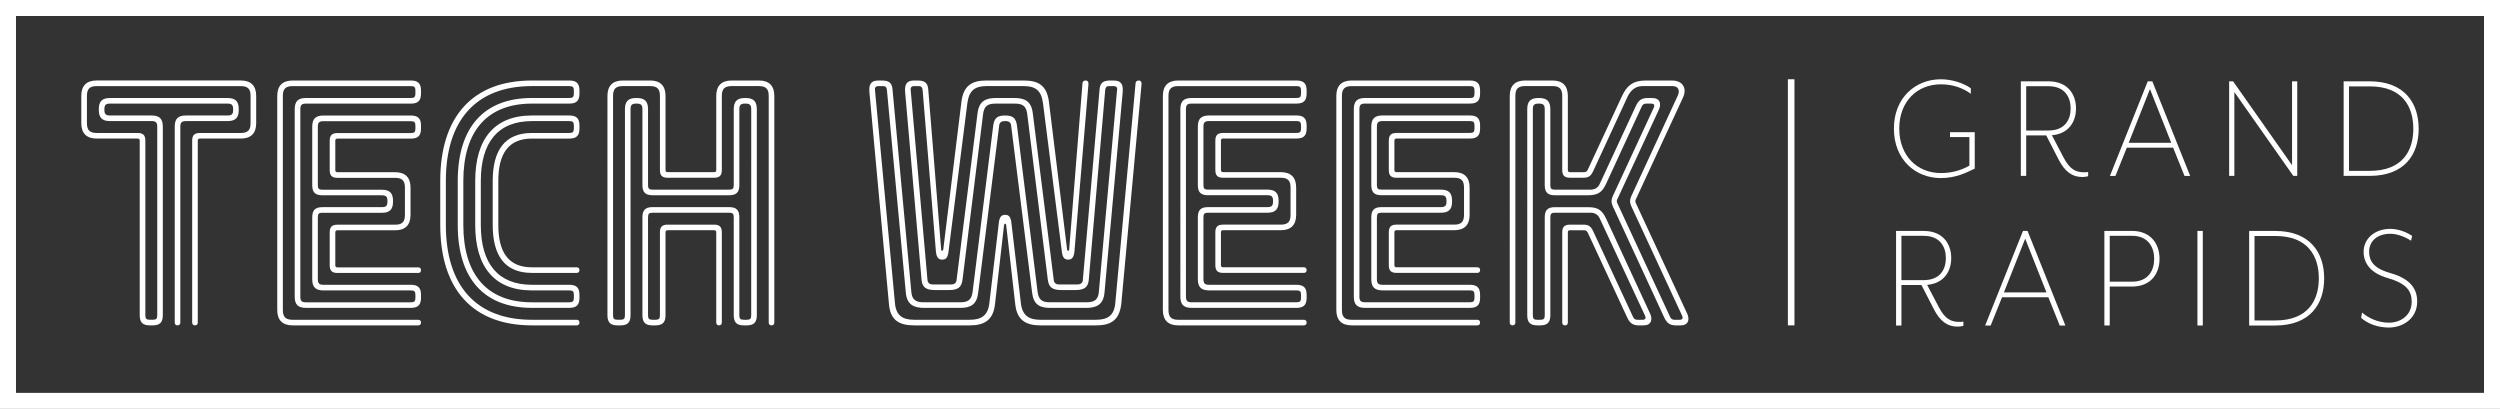
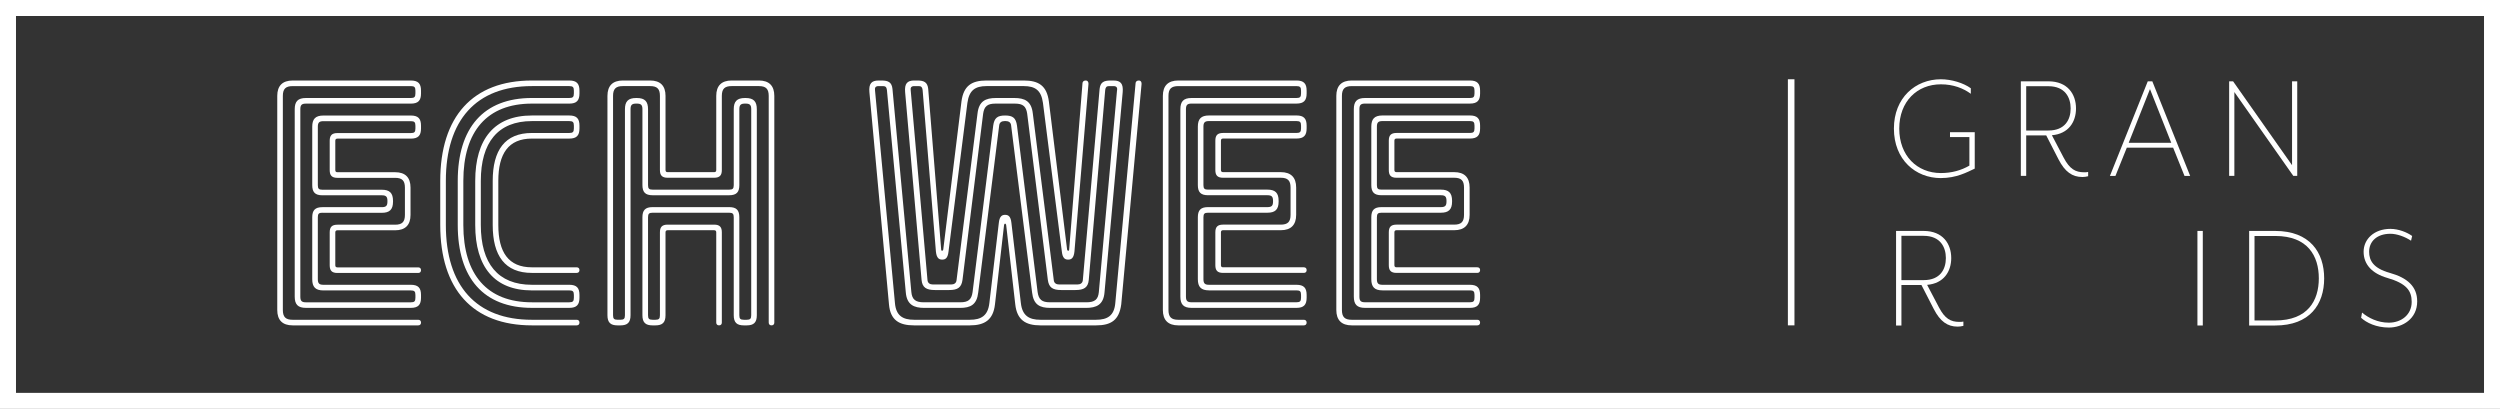
<svg xmlns="http://www.w3.org/2000/svg" id="Layer_1" version="1.1" viewBox="0 0 144 23.551">
  <rect x="0" y="0" width="144" height="23.551" fill="#333333" stroke="none" />
  <defs>
    <style>
      .st0 {
        fill: #fff;
      }
    </style>
  </defs>
  <g>
    <path class="st0" d="M111.794,10.258c-1.462,0-2.705-1.062-2.705-2.851,0-1.779,1.244-2.841,2.705-2.841.608,0,1.298.209,1.725.518v.318c-.435-.318-1.008-.545-1.725-.545-1.371,0-2.397.989-2.397,2.55s1.026,2.561,2.397,2.561c.627,0,1.171-.155,1.643-.428v-1.643h-1.117v-.282h1.425v2.097c-.445.209-1.053.545-1.951.545" />
    <path class="st0" d="M119.941,10.195c-.573,0-.999-.291-1.371-1.017l-.708-1.38h-1.153v2.333h-.309v-5.447h1.589c1.108,0,1.589.745,1.589,1.562,0,.772-.426,1.462-1.389,1.544l.681,1.298c.345.654.681.835,1.171.835.091,0,.154,0,.236-.018v.246c-.109.027-.218.045-.336.045M116.709,7.517h1.28c.963,0,1.28-.635,1.28-1.271,0-.626-.318-1.28-1.28-1.28h-1.28v2.551Z" />
    <path class="st0" d="M125.827,10.132l-.654-1.625h-2.669l-.654,1.625h-.318l2.179-5.447h.263l2.179,5.447h-.327ZM123.839,5.129l-1.226,3.096h2.451l-1.226-3.096Z" />
    <polygon class="st0" points="132.094 10.131 128.699 5.302 128.699 10.131 128.399 10.131 128.399 4.684 128.626 4.684 132.022 9.515 132.022 4.684 132.321 4.684 132.321 10.131 132.094 10.131" />
-     <path class="st0" d="M139.316,7.417c0,1.498-.827,2.714-2.824,2.714h-1.498v-5.447h1.498c1.997,0,2.824,1.235,2.824,2.733M135.303,4.975v4.866h1.199c1.87,0,2.505-1.144,2.505-2.424,0-1.289-.636-2.442-2.505-2.442h-1.199Z" />
    <path class="st0" d="M112.754,18.813c-.573,0-.999-.291-1.371-1.017l-.708-1.38h-1.153v2.333h-.309v-5.447h1.589c1.108,0,1.589.745,1.589,1.562,0,.772-.426,1.462-1.389,1.544l.682,1.298c.344.654.68.835,1.17.835.091,0,.155,0,.237-.018v.246c-.109.027-.218.045-.336.045M109.522,16.135h1.28c.963,0,1.28-.635,1.28-1.271,0-.626-.318-1.28-1.28-1.28h-1.28v2.551Z" />
-     <path class="st0" d="M118.64,18.749l-.654-1.625h-2.669l-.654,1.625h-.318l2.179-5.447h.263l2.179,5.447h-.327ZM116.652,13.747l-1.226,3.096h2.451l-1.226-3.096Z" />
-     <path class="st0" d="M122.801,16.506h-1.28v2.242h-.309v-5.447h1.589c1.108,0,1.589.772,1.589,1.607s-.48,1.598-1.589,1.598M121.521,16.225h1.28c.963,0,1.28-.672,1.28-1.317,0-.636-.318-1.326-1.28-1.326h-1.28v2.642Z" />
    <rect class="st0" x="126.572" y="13.301" width=".309" height="5.447" />
    <path class="st0" d="M133.872,16.035c0,1.498-.826,2.714-2.823,2.714h-1.498v-5.447h1.498c1.997,0,2.823,1.235,2.823,2.733M129.86,13.592v4.866h1.199c1.87,0,2.505-1.144,2.505-2.424,0-1.289-.636-2.442-2.505-2.442h-1.199Z" />
    <path class="st0" d="M137.598,18.867c-.726,0-1.299-.281-1.598-.563l.054-.3c.363.309.908.582,1.543.582.726,0,1.316-.464,1.316-1.199,0-.645-.308-1.063-1.407-1.38-.881-.254-1.362-.78-1.362-1.507s.608-1.317,1.543-1.317c.473,0,.963.2,1.253.409l-.064.272c-.363-.236-.817-.399-1.19-.399-.772,0-1.225.436-1.225,1.035,0,.508.245.954,1.189,1.217,1.008.282,1.58.781,1.58,1.643,0,1.007-.845,1.507-1.634,1.507" />
  </g>
-   <path class="st0" d="M10.064,7.297c0-.443.181-.645.645-.645h2.397c.242,0,.323-.08.323-.322v-.04c0-.242-.081-.322-.323-.322h-6.77c-.242,0-.323.08-.323.322v.04c0,.242.081.322.323.322h2.398c.463,0,.644.202.644.645v10.86c0,.423-.181.584-.585.584h-.161c-.403,0-.584-.161-.584-.584v-10.055c0-.08-.04-.121-.121-.121h-2.358c-.584,0-.886-.303-.886-.887v-1.571c0-.585.302-.887.886-.887h8.301c.585,0,.887.302.887.887v1.571c0,.584-.302.887-.887.887h-2.357c-.081,0-.121.04-.121.121v10.477c0,.101-.06.161-.161.161s-.161-.061-.161-.161v-10.477c0-.302.121-.443.443-.443h2.357c.403,0,.564-.161.564-.564v-1.571c0-.403-.161-.564-.564-.564H5.571c-.403,0-.564.161-.564.564v1.571c0,.403.161.564.564.564h2.358c.322,0,.443.141.443.443v10.055c0,.201.06.261.262.261h.161c.202,0,.262-.06.262-.261V7.297c0-.242-.081-.322-.322-.322h-2.398c-.463,0-.645-.202-.645-.645v-.04c0-.443.181-.644.645-.644h6.77c.463,0,.645.201.645.644v.04c0,.443-.181.645-.645.645h-2.397c-.242,0-.323.08-.323.322v11.283c0,.101-.06.161-.161.161s-.161-.061-.161-.161V7.297Z" />
  <path class="st0" d="M18.568,12.253c-.202,0-.261.061-.261.262v3.567c0,.241.08.322.322.322h5.037c.423,0,.584.181.584.584v.161c0,.403-.161.584-.584.584h-6.045c-.463,0-.645-.202-.645-.645V6.29c0-.443.181-.645.645-.645h6.045c.202,0,.262-.06.262-.262v-.161c0-.202-.06-.262-.262-.262h-6.81c-.403,0-.564.161-.564.564v12.331c0,.403.161.564.564.564h7.234c.101,0,.161.06.161.161s-.06.161-.161.161h-7.234c-.584,0-.886-.302-.886-.886V5.524c0-.584.302-.886.886-.886h6.81c.423,0,.584.181.584.585v.161c0,.403-.161.584-.584.584h-6.045c-.242,0-.322.08-.322.323v10.799c0,.242.08.323.322.323h6.045c.202,0,.262-.06.262-.262v-.161c0-.202-.06-.262-.262-.262h-5.037c-.463,0-.644-.201-.644-.644v-3.567c0-.403.161-.585.584-.585h3.425c.242,0,.322-.08.322-.322v-.04c0-.241-.08-.322-.322-.322h-3.425c-.423,0-.584-.181-.584-.584v-3.365c0-.443.181-.645.644-.645h5.037c.423,0,.584.181.584.585v.161c0,.403-.161.584-.584.584h-4.232c-.08,0-.121.04-.121.121v1.693c0,.08.04.121.121.121h3.325c.585,0,.887.302.887.887v1.571c0,.585-.302.887-.887.887h-3.325c-.08,0-.121.041-.121.121v1.894c0,.081.04.121.121.121h4.655c.101,0,.161.06.161.161s-.06.161-.161.161h-4.655c-.322,0-.443-.141-.443-.443v-1.894c0-.302.121-.443.443-.443h3.325c.403,0,.564-.161.564-.564v-1.571c0-.403-.161-.564-.564-.564h-3.325c-.322,0-.443-.141-.443-.443v-1.693c0-.302.121-.443.443-.443h4.232c.202,0,.262-.06.262-.262v-.161c0-.202-.06-.262-.262-.262h-5.037c-.241,0-.322.08-.322.322v3.365c0,.201.06.262.261.262h3.425c.443,0,.645.181.645.644v.04c0,.463-.202.645-.645.645h-3.425Z" />
  <path class="st0" d="M32.793,17.412c.202,0,.262-.06.262-.262v-.161c0-.202-.06-.262-.262-.262h-2.156c-2.156,0-3.264-1.35-3.264-3.768v-2.539c0-2.418,1.108-3.768,3.264-3.768h2.156c.423,0,.584.181.584.585v.161c0,.403-.161.584-.584.584h-2.156c-1.35,0-1.934.867-1.934,2.438v2.539c0,1.571.585,2.438,1.934,2.438h2.579c.101,0,.161.06.161.161s-.06.161-.161.161h-2.579c-1.551,0-2.257-.987-2.257-2.76v-2.539c0-1.773.705-2.761,2.257-2.761h2.156c.202,0,.262-.06.262-.262v-.161c0-.202-.06-.262-.262-.262h-2.156c-1.954,0-2.942,1.229-2.942,3.445v2.539c0,2.216.987,3.445,2.942,3.445h2.156c.423,0,.584.181.584.584v.161c0,.403-.161.584-.584.584h-2.156c-2.78,0-4.271-1.713-4.271-4.775v-2.539c0-3.063,1.491-4.775,4.271-4.775h2.156c.202,0,.262-.06.262-.262v-.161c0-.202-.06-.262-.262-.262h-2.156c-3.204,0-4.956,1.954-4.956,5.461v2.539c0,3.506,1.753,5.46,4.956,5.46h2.579c.101,0,.161.06.161.161s-.06.161-.161.161h-2.579c-3.405,0-5.279-2.075-5.279-5.782v-2.539c0-3.708,1.874-5.783,5.279-5.783h2.156c.423,0,.584.181.584.585v.161c0,.403-.161.584-.584.584h-2.156c-2.579,0-3.949,1.592-3.949,4.453v2.539c0,2.861,1.37,4.453,3.949,4.453h2.156Z" />
  <path class="st0" d="M35.997,6.29c0-.443.181-.645.645-.645h.041c.463,0,.644.202.644.645v4.372c0,.201.06.262.262.262h4.413c.202,0,.262-.061.262-.262v-4.372c0-.443.181-.645.645-.645h.04c.463,0,.644.202.644.645v11.867c0,.423-.181.585-.584.585h-.161c-.403,0-.584-.161-.584-.585v-5.642c0-.201-.06-.262-.262-.262h-4.413c-.202,0-.262.061-.262.262v5.642c0,.202.06.262.262.262h.161c.201,0,.262-.06.262-.262v-4.775c0-.302.121-.443.443-.443h2.68c.322,0,.443.141.443.443v5.198c0,.101-.06.161-.161.161s-.161-.061-.161-.161v-5.198c0-.08-.04-.121-.121-.121h-2.68c-.08,0-.121.041-.121.121v4.775c0,.423-.181.585-.584.585h-.161c-.403,0-.585-.161-.585-.585v-5.642c0-.403.161-.585.585-.585h4.413c.423,0,.584.181.584.585v5.642c0,.202.061.262.262.262h.161c.202,0,.262-.06.262-.262V6.29c0-.242-.08-.323-.322-.323h-.04c-.242,0-.323.081-.323.323v4.372c0,.403-.161.584-.584.584h-4.413c-.423,0-.585-.181-.585-.584v-4.372c0-.242-.08-.323-.322-.323h-.041c-.242,0-.322.081-.322.323v11.867c0,.423-.181.585-.584.585h-.162c-.403,0-.584-.161-.584-.585V5.523c0-.584.303-.886.887-.886h1.572c.584,0,.886.302.886.886v4.272c0,.08.04.121.121.121h2.68c.081,0,.121-.04.121-.121v-4.272c0-.584.302-.886.886-.886h1.572c.584,0,.886.302.886.886v13.057c0,.101-.06.161-.161.161s-.161-.061-.161-.161V5.523c0-.403-.161-.564-.564-.564h-1.572c-.403,0-.564.161-.564.564v4.272c0,.302-.121.443-.443.443h-2.68c-.322,0-.443-.141-.443-.443v-4.272c0-.403-.161-.564-.564-.564h-1.572c-.403,0-.564.161-.564.564v12.633c0,.202.061.262.262.262h.162c.201,0,.261-.06.261-.262V6.29Z" />
  <path class="st0" d="M64.345,5.202c.02-.141-.02-.242-.202-.242h-.262c-.141,0-.201.061-.221.222l-.947,10.94c-.041.443-.282.584-.766.584h-.826c-.484,0-.705-.141-.766-.584l-1.189-9.57c-.06-.423-.242-.584-.705-.584h-1.128c-.463,0-.645.162-.705.584l-1.189,9.57c-.06.443-.282.584-.766.584h-.826c-.484,0-.726-.141-.766-.584l-.947-10.82c-.04-.484.121-.665.524-.665h.182c.382,0,.584.101.624.484l.746,9.248c0,.101.101.101.121,0l1.048-8.523c.121-.906.584-1.209,1.45-1.209h2.136c.867,0,1.33.303,1.45,1.209l1.048,8.523c.019.101.121.101.121,0l.766-9.57c0-.081.061-.162.182-.162s.181.101.161.222l-.806,9.631c-.041.383-.181.464-.363.464s-.322-.081-.363-.464l-1.088-8.563c-.101-.726-.443-.968-1.108-.968h-2.136c-.665,0-1.007.242-1.108.968l-1.088,8.563c-.041.383-.182.464-.363.464s-.323-.081-.363-.464l-.766-9.308c-.021-.162-.081-.222-.222-.222h-.262c-.182,0-.222.101-.202.242l.968,10.941c.02.181.161.242.302.242h1.068c.141,0,.282-.061.302-.242l1.209-9.611c.081-.705.463-.887,1.068-.887h1.048c.605,0,.988.181,1.068.887l1.209,9.611c.021.181.161.242.302.242h1.068c.141,0,.282-.061.302-.242l.967-11.021c.041-.383.242-.484.625-.484h.181c.403,0,.564.181.524.665l-1.048,11.545c-.061.705-.463.887-1.068.887h-2.055c-.604,0-.967-.182-1.048-.887l-1.209-9.631c-.02-.182-.161-.242-.302-.242h-.081c-.141,0-.282.06-.302.242l-1.209,9.631c-.08.705-.443.887-1.048.887h-2.055c-.604,0-1.007-.182-1.068-.887l-1.088-11.666c-.02-.162-.081-.222-.222-.222h-.262c-.182,0-.222.101-.202.242l1.148,12.25c.061.726.443.967,1.108.967h3.204c.665,0,1.048-.242,1.128-.967l.544-4.614c.041-.383.182-.463.363-.463s.322.081.362.463l.544,4.614c.081.726.463.967,1.128.967h3.203c.665,0,1.048-.242,1.109-.967l1.168-12.653c0-.081.061-.162.182-.162s.181.101.161.222l-1.169,12.674c-.121.907-.584,1.209-1.451,1.209h-3.203c-.867,0-1.35-.322-1.45-1.209l-.524-4.574c-.02-.101-.101-.101-.121,0l-.524,4.574c-.101.887-.584,1.209-1.451,1.209h-3.204c-.866,0-1.37-.302-1.45-1.209l-1.128-12.23c-.041-.484.121-.665.524-.665h.181c.383,0,.584.101.624.484l1.088,11.706c.041.423.242.584.705.584h2.116c.463,0,.645-.161.705-.584l1.189-9.591c.061-.443.242-.584.685-.584s.624.141.685.584l1.189,9.591c.061.423.242.584.705.584h2.115c.464,0,.665-.161.705-.584l1.048-11.626Z" />
  <path class="st0" d="M69.58,12.253c-.202,0-.262.061-.262.262v3.566c0,.242.081.323.323.323h5.037c.423,0,.584.182.584.584v.161c0,.403-.161.584-.584.584h-6.045c-.463,0-.644-.202-.644-.645V6.289c0-.443.181-.644.644-.644h6.045c.202,0,.262-.061.262-.262v-.161c0-.202-.061-.262-.262-.262h-6.81c-.403,0-.564.161-.564.564v12.331c0,.403.161.564.564.564h7.233c.101,0,.161.061.161.161,0,.101-.061.161-.161.161h-7.233c-.584,0-.887-.302-.887-.887V5.524c0-.584.302-.887.887-.887h6.81c.423,0,.584.181.584.584v.161c0,.403-.161.584-.584.584h-6.045c-.242,0-.322.081-.322.322v10.8c0,.242.081.322.322.322h6.045c.202,0,.262-.06.262-.262v-.161c0-.202-.061-.262-.262-.262h-5.037c-.463,0-.645-.202-.645-.645v-3.566c0-.403.161-.584.584-.584h3.425c.242,0,.322-.081.322-.323v-.04c0-.242-.081-.322-.322-.322h-3.425c-.423,0-.584-.182-.584-.584v-3.365c0-.443.182-.645.645-.645h5.037c.423,0,.584.182.584.584v.161c0,.403-.161.584-.584.584h-4.231c-.08,0-.121.041-.121.121v1.693c0,.081.041.121.121.121h3.325c.584,0,.887.302.887.887v1.572c0,.584-.302.886-.887.886h-3.325c-.08,0-.121.041-.121.121v1.894c0,.081.041.121.121.121h4.655c.101,0,.161.06.161.161,0,.101-.061.161-.161.161h-4.655c-.322,0-.443-.141-.443-.443v-1.894c0-.302.121-.443.443-.443h3.325c.403,0,.564-.161.564-.564v-1.572c0-.403-.162-.564-.564-.564h-3.325c-.322,0-.443-.141-.443-.444v-1.693c0-.302.121-.443.443-.443h4.231c.202,0,.262-.061.262-.262v-.161c0-.202-.061-.262-.262-.262h-5.037c-.242,0-.323.08-.323.322v3.365c0,.201.061.262.262.262h3.425c.443,0,.644.182.644.645v.04c0,.464-.201.645-.644.645h-3.425Z" />
  <path class="st0" d="M79.571,12.253c-.202,0-.262.061-.262.262v3.566c0,.242.081.323.323.323h5.037c.423,0,.584.182.584.584v.161c0,.403-.161.584-.584.584h-6.045c-.463,0-.644-.202-.644-.645V6.289c0-.443.181-.644.644-.644h6.045c.202,0,.262-.061.262-.262v-.161c0-.202-.061-.262-.262-.262h-6.81c-.403,0-.564.161-.564.564v12.331c0,.403.161.564.564.564h7.233c.101,0,.161.061.161.161,0,.101-.061.161-.161.161h-7.233c-.584,0-.887-.302-.887-.887V5.524c0-.584.302-.887.887-.887h6.81c.423,0,.584.181.584.584v.161c0,.403-.161.584-.584.584h-6.045c-.242,0-.322.081-.322.322v10.8c0,.242.081.322.322.322h6.045c.202,0,.262-.06.262-.262v-.161c0-.202-.061-.262-.262-.262h-5.037c-.463,0-.645-.202-.645-.645v-3.566c0-.403.161-.584.584-.584h3.425c.242,0,.322-.081.322-.323v-.04c0-.242-.081-.322-.322-.322h-3.425c-.423,0-.584-.182-.584-.584v-3.365c0-.443.182-.645.645-.645h5.037c.423,0,.584.182.584.584v.161c0,.403-.161.584-.584.584h-4.231c-.08,0-.121.041-.121.121v1.693c0,.081.041.121.121.121h3.325c.584,0,.887.302.887.887v1.572c0,.584-.302.886-.887.886h-3.325c-.08,0-.121.041-.121.121v1.894c0,.081.041.121.121.121h4.655c.101,0,.161.06.161.161,0,.101-.061.161-.161.161h-4.655c-.322,0-.443-.141-.443-.443v-1.894c0-.302.121-.443.443-.443h3.325c.403,0,.564-.161.564-.564v-1.572c0-.403-.162-.564-.564-.564h-3.325c-.322,0-.443-.141-.443-.444v-1.693c0-.302.121-.443.443-.443h4.231c.202,0,.262-.061.262-.262v-.161c0-.202-.061-.262-.262-.262h-5.037c-.242,0-.323.08-.323.322v3.365c0,.201.061.262.262.262h3.425c.443,0,.644.182.644.645v.04c0,.464-.201.645-.644.645h-3.425Z" />
-   <path class="st0" d="M94.055,18.238c.061.141.141.181.262.181h.302c.141,0,.202-.081.141-.222l-2.599-5.581c-.101-.242-.282-.363-.544-.363h-2.055c-.201,0-.262.061-.262.262v5.642c0,.423-.181.584-.584.584h-.162c-.403,0-.584-.161-.584-.584V6.29c0-.443.181-.645.645-.645h.04c.463,0,.644.202.644.645v4.372c0,.202.061.262.262.262h2.055c.262,0,.443-.121.544-.363l2.055-4.432c.161-.363.342-.484.705-.484h.242c.464,0,.544.343.383.685l-2.337,5.037c-.041.081-.081.161-.081.222,0,.06.04.141.081.222l2.982,6.427c.061.141.141.181.262.181h.302c.141,0,.201-.081.141-.222l-2.841-6.125c-.121-.242-.161-.363-.161-.484s.041-.242.161-.484l2.579-5.581c.141-.302.06-.564-.302-.564h-1.733c-.403,0-.685.262-.846.604l-1.974,4.271c-.141.303-.262.403-.584.403h-.766c-.322,0-.443-.141-.443-.443v-4.272c0-.403-.161-.564-.564-.564h-1.572c-.403,0-.564.161-.564.564v13.057c0,.101-.061.161-.161.161-.101,0-.162-.061-.162-.161V5.524c0-.584.302-.886.887-.886h1.572c.584,0,.887.302.887.886v4.272c0,.081.041.121.121.121h.826c.101,0,.161-.061.201-.141l1.975-4.251c.282-.604.645-.886,1.35-.886h1.532c.644,0,.866.483.624.987l-2.66,5.742c-.04.081-.081.161-.081.222,0,.06.041.141.081.222l2.901,6.246c.162.343.081.685-.383.685h-.242c-.363,0-.544-.121-.706-.484l-2.861-6.185c-.121-.242-.161-.363-.161-.484s.04-.242.161-.484l2.277-4.916c.06-.141,0-.222-.141-.222h-.302c-.121,0-.202.041-.262.182l-2.035,4.412c-.241.524-.483.685-1.068.685h-1.894c-.423,0-.584-.181-.584-.584v-4.372c0-.242-.081-.323-.322-.323h-.04c-.242,0-.323.081-.323.323v11.868c0,.201.061.262.262.262h.162c.202,0,.262-.061.262-.262v-5.642c0-.403.161-.584.584-.584h1.894c.585,0,.827.162,1.068.685l2.519,5.44c.161.343.081.685-.383.685h-.242c-.363,0-.544-.121-.705-.484l-2.257-4.856c-.04-.081-.101-.141-.201-.141h-.826c-.081,0-.121.041-.121.121v5.199c0,.101-.061.161-.161.161-.101,0-.161-.061-.161-.161v-5.199c0-.302.121-.443.443-.443h.766c.322,0,.443.101.584.403l2.277,4.896Z" />
  <path class="st0" d="M144,23.551H0V0h144v23.551ZM.921,22.63h142.158V.921H.921v21.709Z" />
  <rect class="st0" x="102.982" y="4.566" width=".379" height="14.175" />
</svg>